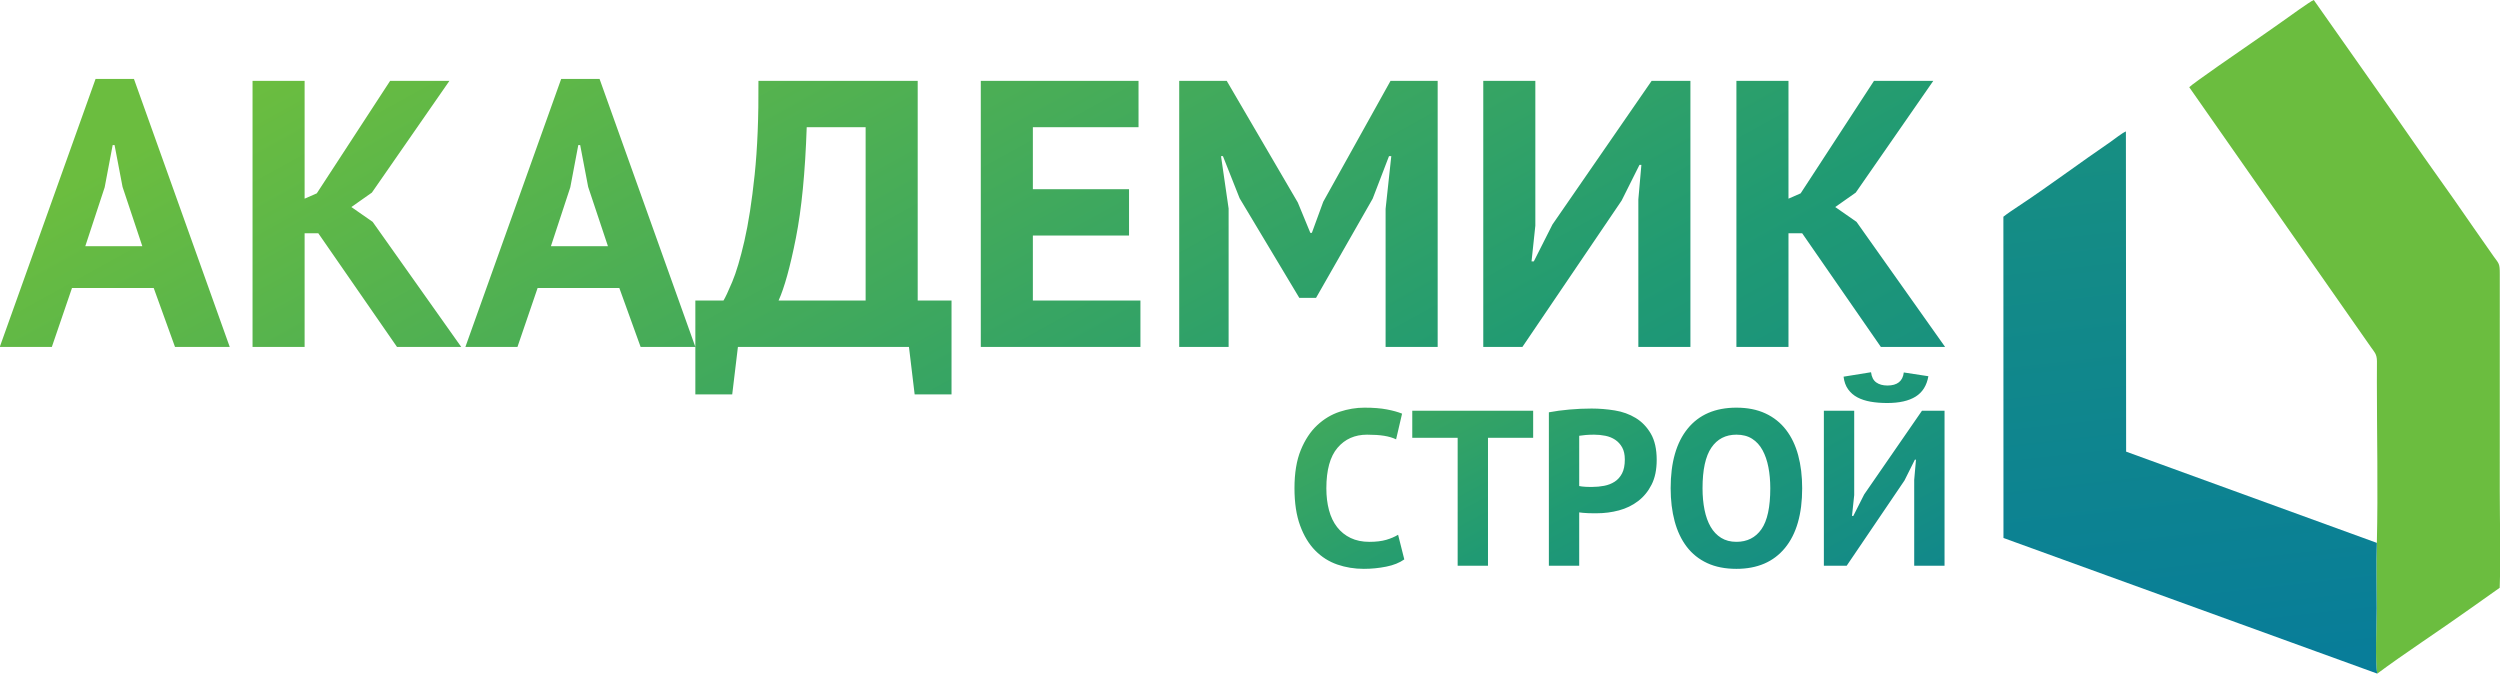
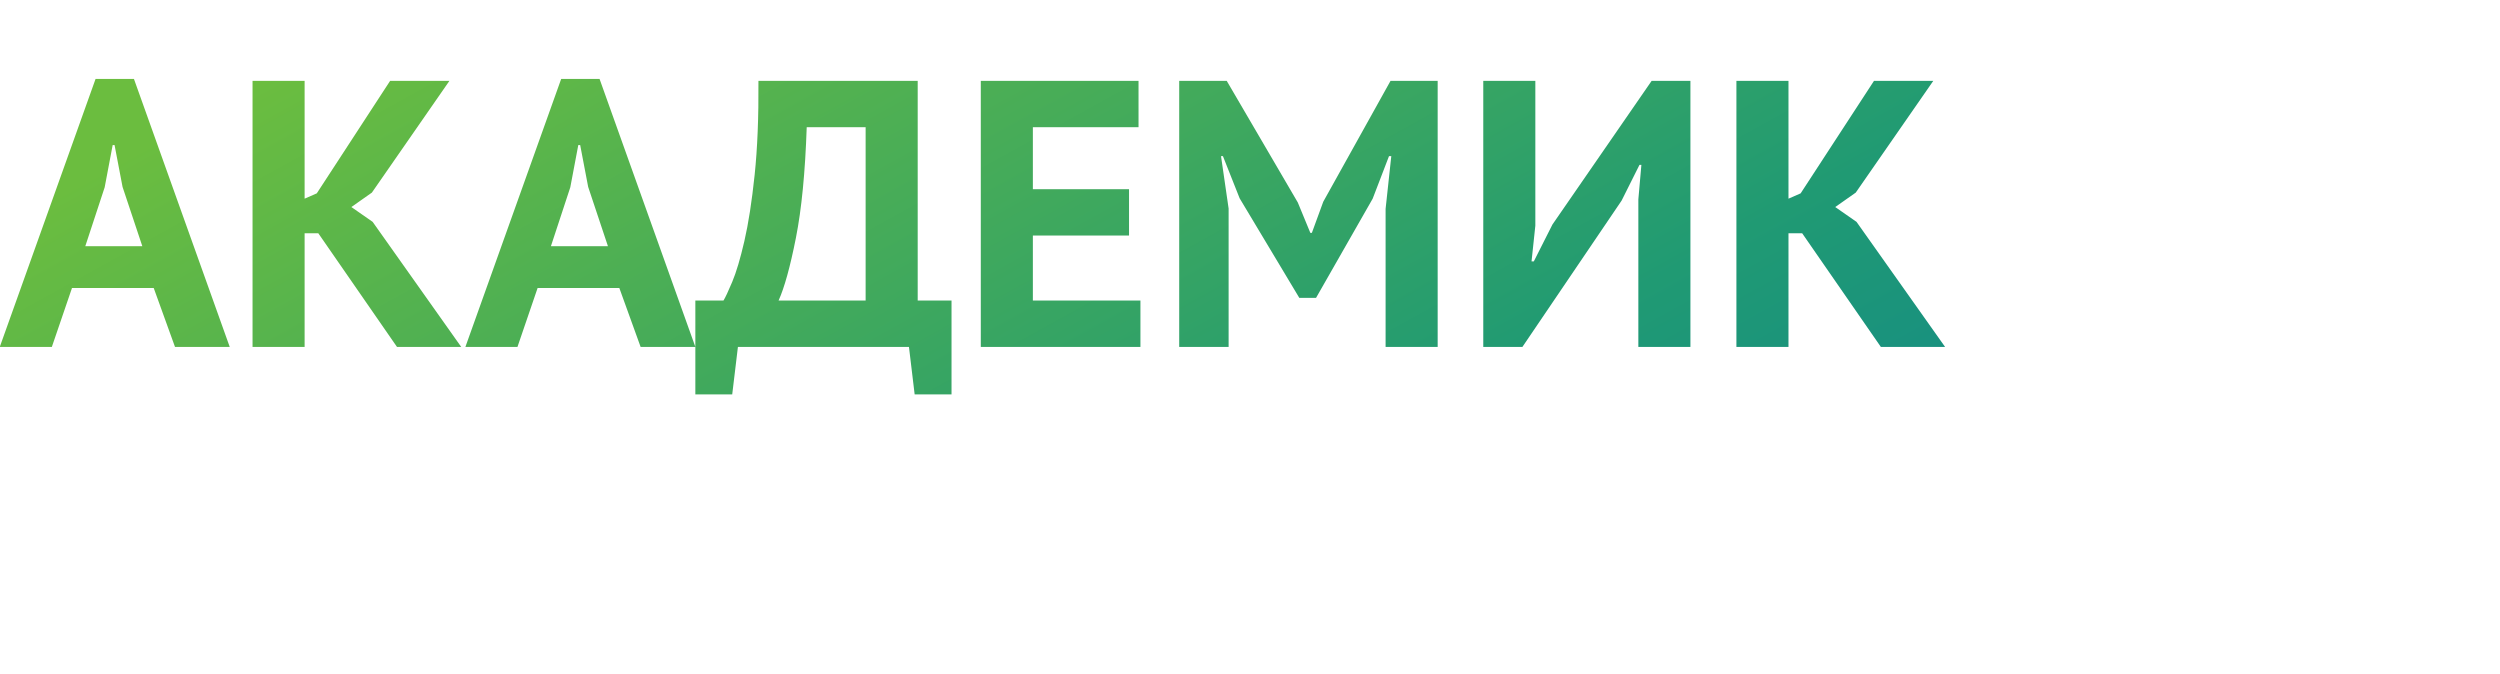
<svg xmlns="http://www.w3.org/2000/svg" xmlns:xlink="http://www.w3.org/1999/xlink" xml:space="preserve" version="1.1" style="shape-rendering:geometricPrecision; text-rendering:geometricPrecision; image-rendering:optimizeQuality; fill-rule:evenodd; clip-rule:evenodd" viewBox="0 0 36000 9700">
  <defs>
    <style type="text/css">
   
    .fil2 {fill:#6BBD3F}
    .fil3 {fill:url(#id0)}
    .fil1 {fill:url(#id1);fill-rule:nonzero}
    .fil0 {fill:url(#id2);fill-rule:nonzero}
   
  </style>
    <linearGradient id="id0" gradientUnits="userSpaceOnUse" x1="32493.92" y1="-29604.95" x2="37154.66" y2="12198.02">
      <stop offset="0" style="stop-opacity:1; stop-color:#6BBD3F" />
      <stop offset="0.22" style="stop-opacity:1; stop-color:#6BBD3F" />
      <stop offset="0.62" style="stop-opacity:1; stop-color:#209A73" />
      <stop offset="1" style="stop-opacity:1; stop-color:#0276A2" />
    </linearGradient>
    <linearGradient id="id1" gradientUnits="userSpaceOnUse" xlink:href="#id0" x1="24978.18" y1="-6061.92" x2="33081.81" y2="9097.27">
  </linearGradient>
    <linearGradient id="id2" gradientUnits="userSpaceOnUse" xlink:href="#id0" x1="17803.82" y1="-14284.93" x2="32593.83" y2="12477.92">
  </linearGradient>
  </defs>
  <g id="Слой_x0020_1">
    <g id="_2398715925408">
      <path class="fil0" d="M2213.49 4147.07l-1176.75 0 -290.08 848.36 -749.84 0 1379.27 -3858.66 552.79 0 1379.27 3858.66 -788.15 0 -306.51 -848.36zm-985.19 -602.07l820.99 0 -284.6 -853.83 -114.94 -602.05 -27.37 0 -114.93 607.52 -279.15 848.36zm3355.12 -186.09l-197.03 0 0 1636.52 -749.84 0 0 -3831.29 749.84 0 0 1696.71 175.14 -76.62 1056.35 -1620.09 853.82 0 -1116.54 1609.14 -295.56 207.98 306.5 213.46 1275.29 1800.71 -924.99 0 -1132.98 -1636.52zm4334.84 788.16l-1176.75 0 -290.08 848.36 -749.84 0 1379.27 -3858.66 552.8 0 1379.27 3858.66 -788.16 0 -306.51 -848.36zm-985.19 -602.07l821 0 -284.61 -853.83 -114.94 -602.05 -27.36 0 -114.94 607.52 -279.15 848.36zm5768.85 2134.59l-530.92 0 -82.09 -684.16 -2462.97 0 -82.1 684.16 -530.91 0 0 -1351.91 405.01 0c25.56,-40.12 67.51,-129.52 125.9,-268.18 58.38,-138.66 116.75,-334.79 175.14,-588.39 58.38,-253.59 107.64,-571.04 147.78,-952.34 40.14,-381.3 58.38,-832.85 54.73,-1354.63l2293.31 0 0 3163.54 487.12 0 0 1351.91zm-1236.96 -1351.91l0 -2495.8 -848.36 0c-21.89,649.49 -73.89,1181.3 -155.98,1595.45 -82.12,414.15 -165.12,714.27 -249.05,900.35l1253.39 0zm1658.39 -3163.54l2271.42 0 0 667.74 -1521.58 0 0 892.14 1384.75 0 0 667.73 -1384.75 0 0 935.93 1548.95 0 0 667.75 -2298.79 0 0 -3831.29zm5829.05 1844.49l82.1 -760.79 -32.84 0 -235.36 613.01 -815.51 1428.52 -240.83 0 -859.31 -1433.99 -240.82 -607.54 -27.36 0 109.46 755.32 0 1992.27 -711.53 0 0 -3831.29 684.17 0 1023.5 1751.45 180.61 437.85 21.89 0 164.21 -448.8 968.77 -1740.5 678.68 0 0 3831.29 -749.83 0 0 -1986.8zm3639.73 -136.83l43.79 -498.07 -27.37 0 -257.24 514.49 -1428.53 2107.21 -563.75 0 0 -3831.29 749.84 0 0 2085.31 -54.73 514.49 32.84 0 268.18 -530.91 1428.53 -2068.89 558.28 0 0 3831.29 -749.84 0 0 -2123.63zm2358.98 487.11l-197.04 0 0 1636.52 -749.84 0 0 -3831.29 749.84 0 0 1696.71 175.14 -76.62 1056.36 -1620.09 853.82 0 -1116.55 1609.14 -295.55 207.98 306.5 213.46 1275.28 1800.71 -924.98 0 -1132.98 -1636.52z" />
-       <path class="fil1" d="M20221.81 8055.36c-68.02,48.36 -154.64,83.43 -259.86,104.15 -105.21,21.26 -213.08,31.88 -323.61,31.88 -133.91,0 -260.91,-20.72 -381,-62.17 -120.1,-41.44 -225.85,-108.4 -317.24,-200.86 -91.4,-92.47 -164.21,-212.56 -218.41,-360.28 -54.2,-147.73 -81.3,-326.8 -81.3,-537.23 0,-218.94 30.29,-402.27 90.87,-550 60.58,-147.72 139.22,-266.75 235.93,-357.09 96.72,-90.34 204.59,-155.17 323.62,-194.48 119.03,-39.33 238.07,-58.99 357.09,-58.99 127.54,0 235.42,8.5 323.62,25.51 88.22,17 161.01,37.19 218.4,60.57l-86.08 369.85c-48.89,-23.38 -106.81,-40.39 -173.76,-51.01 -66.96,-10.63 -148.26,-15.94 -243.92,-15.94 -176.42,0 -318.3,62.7 -425.64,188.64 -107.34,125.41 -161.01,320.43 -161.01,584.53 0,114.78 12.76,219.99 38.26,314.58 25.51,95.11 64.3,175.89 116.37,242.84 52.08,66.96 116.91,119.57 194.5,156.77 77.58,37.19 167.38,55.79 269.41,55.79 95.65,0 176.42,-9.56 242.32,-28.7 65.88,-19.12 123.28,-43.57 172.16,-73.33l89.28 354.97zm1855.61 -1751.46l-650.43 0 0 1842.86 -436.8 0 0 -1842.86 -653.6 0 0 -388.98 1740.83 0 0 388.98zm226.37 -366.65c89.27,-17.01 187.57,-30.3 294.92,-39.86 107.34,-9.57 214.15,-14.34 320.42,-14.34 110.54,0 221.59,9.02 333.19,27.09 111.58,18.07 212.02,54.2 301.3,108.41 89.27,54.2 162.07,129.65 218.39,226.37 56.33,96.71 84.5,222.65 84.5,377.82 0,140.29 -24.44,258.78 -73.34,355.5 -48.89,96.71 -113.71,175.89 -194.49,237.53 -80.76,61.64 -172.69,106.27 -275.79,133.9 -103.09,27.64 -209.9,41.45 -320.42,41.45 -10.63,0 -27.64,0 -51.02,0 -23.38,0 -47.82,-0.53 -73.32,-1.59 -25.51,-1.07 -50.49,-2.65 -74.94,-4.78 -24.43,-2.13 -41.97,-4.26 -52.6,-6.38l0 768.39 -436.8 0 0 -2209.51zm650.41 322.02c-42.5,0 -82.89,1.59 -121.15,4.78 -38.26,3.19 -69.08,6.9 -92.46,11.16l0 723.75c8.5,2.13 21.25,4.25 38.26,6.38 17,2.12 35.07,3.72 54.2,4.77 19.13,1.07 37.73,1.6 55.8,1.6 18.07,0 31.35,0 39.85,0 57.39,0 114.25,-5.31 170.58,-15.94 56.32,-10.62 106.81,-30.29 151.44,-58.98 44.64,-28.69 80.25,-68.55 106.81,-119.57 26.57,-51.01 39.86,-117.96 39.86,-200.87 0,-70.13 -12.75,-128.06 -38.26,-173.76 -25.51,-45.69 -58.98,-82.36 -100.44,-110 -41.45,-27.62 -88.73,-46.76 -141.88,-57.38 -53.14,-10.63 -107.34,-15.94 -162.61,-15.94zm1103.16 771.58c0,-371.98 81.84,-658.4 245.51,-859.27 163.66,-200.86 397.48,-301.29 701.44,-301.29 159.41,0 298.64,27.63 417.67,82.89 119.03,55.27 217.86,133.91 296.51,235.94 78.65,102.03 137.1,224.25 175.36,366.66 38.26,142.41 57.39,300.76 57.39,475.07 0,371.97 -82.36,658.38 -247.1,859.25 -164.73,200.86 -398,301.29 -699.83,301.29 -161.54,0 -301.83,-27.62 -420.87,-82.89 -119.02,-55.27 -217.34,-133.91 -294.91,-235.93 -77.59,-102.03 -135.51,-224.25 -173.77,-366.67 -38.26,-142.4 -57.4,-300.76 -57.4,-475.05zm459.13 0c0,112.65 9.57,216.27 28.69,310.85 19.14,94.59 48.36,175.9 87.68,243.92 39.33,68.01 89.81,121.15 151.45,159.41 61.64,38.26 134.97,57.39 220,57.39 155.16,0 275.25,-60.57 360.28,-181.74 85.02,-121.15 127.53,-317.76 127.53,-589.83 0,-108.41 -9.03,-209.37 -27.1,-302.9 -18.07,-93.52 -46.23,-175.36 -84.49,-245.5 -38.26,-70.14 -88.22,-124.88 -149.86,-164.2 -61.64,-39.33 -137.09,-58.98 -226.36,-58.98 -155.17,0 -275.27,62.17 -360.29,186.52 -85.02,124.33 -127.53,319.36 -127.53,585.06zm3048.05 -121.17l25.5 -290.13 -15.95 0 -149.84 299.7 -832.16 1227.51 -328.4 0 0 -2231.84 436.81 0 0 1214.76 -31.89 299.7 19.13 0 156.23 -309.27 832.15 -1205.19 325.21 0 0 2231.84 -436.79 0 0 -1237.08zm-621.74 -1549.53c8.51,68.03 33.49,116.91 74.94,146.66 41.44,29.77 95.11,44.65 161.01,44.65 142.4,0 221.05,-62.71 235.93,-188.12l353.9 54.21c-23.38,133.91 -84.49,231.68 -183.32,293.32 -98.84,61.64 -235.4,92.46 -409.71,92.46 -87.15,0 -166.85,-6.37 -239.12,-19.13 -72.26,-12.75 -135.5,-33.47 -189.7,-62.17 -54.2,-28.7 -98.84,-67.49 -133.92,-116.37 -35.06,-48.89 -56.86,-109.47 -65.35,-181.74l395.34 -63.77z" />
      <g>
-         <path class="fil2" d="M34226.73 7817.45c-12.32,307.32 -2.46,634.49 -2.46,943.92 0,209.16 -26.25,770.3 8.38,938.63 374.75,-279.56 918.2,-635.44 1323.09,-924.69l439.74 -311.15c16.65,-450.82 1.1,-932.85 1.1,-1387.17l0.3 -3126.32c1.23,-162.13 -13.75,-152.94 -88.41,-258.58 -99.23,-140.43 -192.18,-272.74 -288.34,-412.43 -191.05,-277.53 -377.71,-544.66 -572.08,-816.08 -197.18,-275.35 -384.77,-554.05 -576.67,-824.62l-1152.93 -1638.96c-52.77,19.26 -382.14,259.74 -450.23,307.07 -152.56,106.09 -298.62,211.74 -452.08,315.88 -112.77,76.52 -854.35,589.04 -890.99,632.81l2617.07 3744.14c47.48,68.97 85.37,96.56 85.83,203.52 0.45,98.7 -1,198.14 -1,296.99 0,766.18 17.84,1553.55 -0.32,2317.04z" />
-         <path class="fil3" d="M34232.65 9700c-34.63,-168.33 -8.38,-729.47 -8.38,-938.63 0,-309.43 -9.86,-636.6 2.46,-943.92l-3610.46 -1313.64 -3.28 -4611.24c-61.87,26.99 -158.77,107.68 -224.22,152.29 -409.12,278.89 -929.89,665.81 -1325.02,925.61 -61.99,40.76 -158.92,105.49 -214.97,150.59l1.19 4626.03 5382.68 1952.91z" />
-       </g>
+         </g>
    </g>
  </g>
</svg>